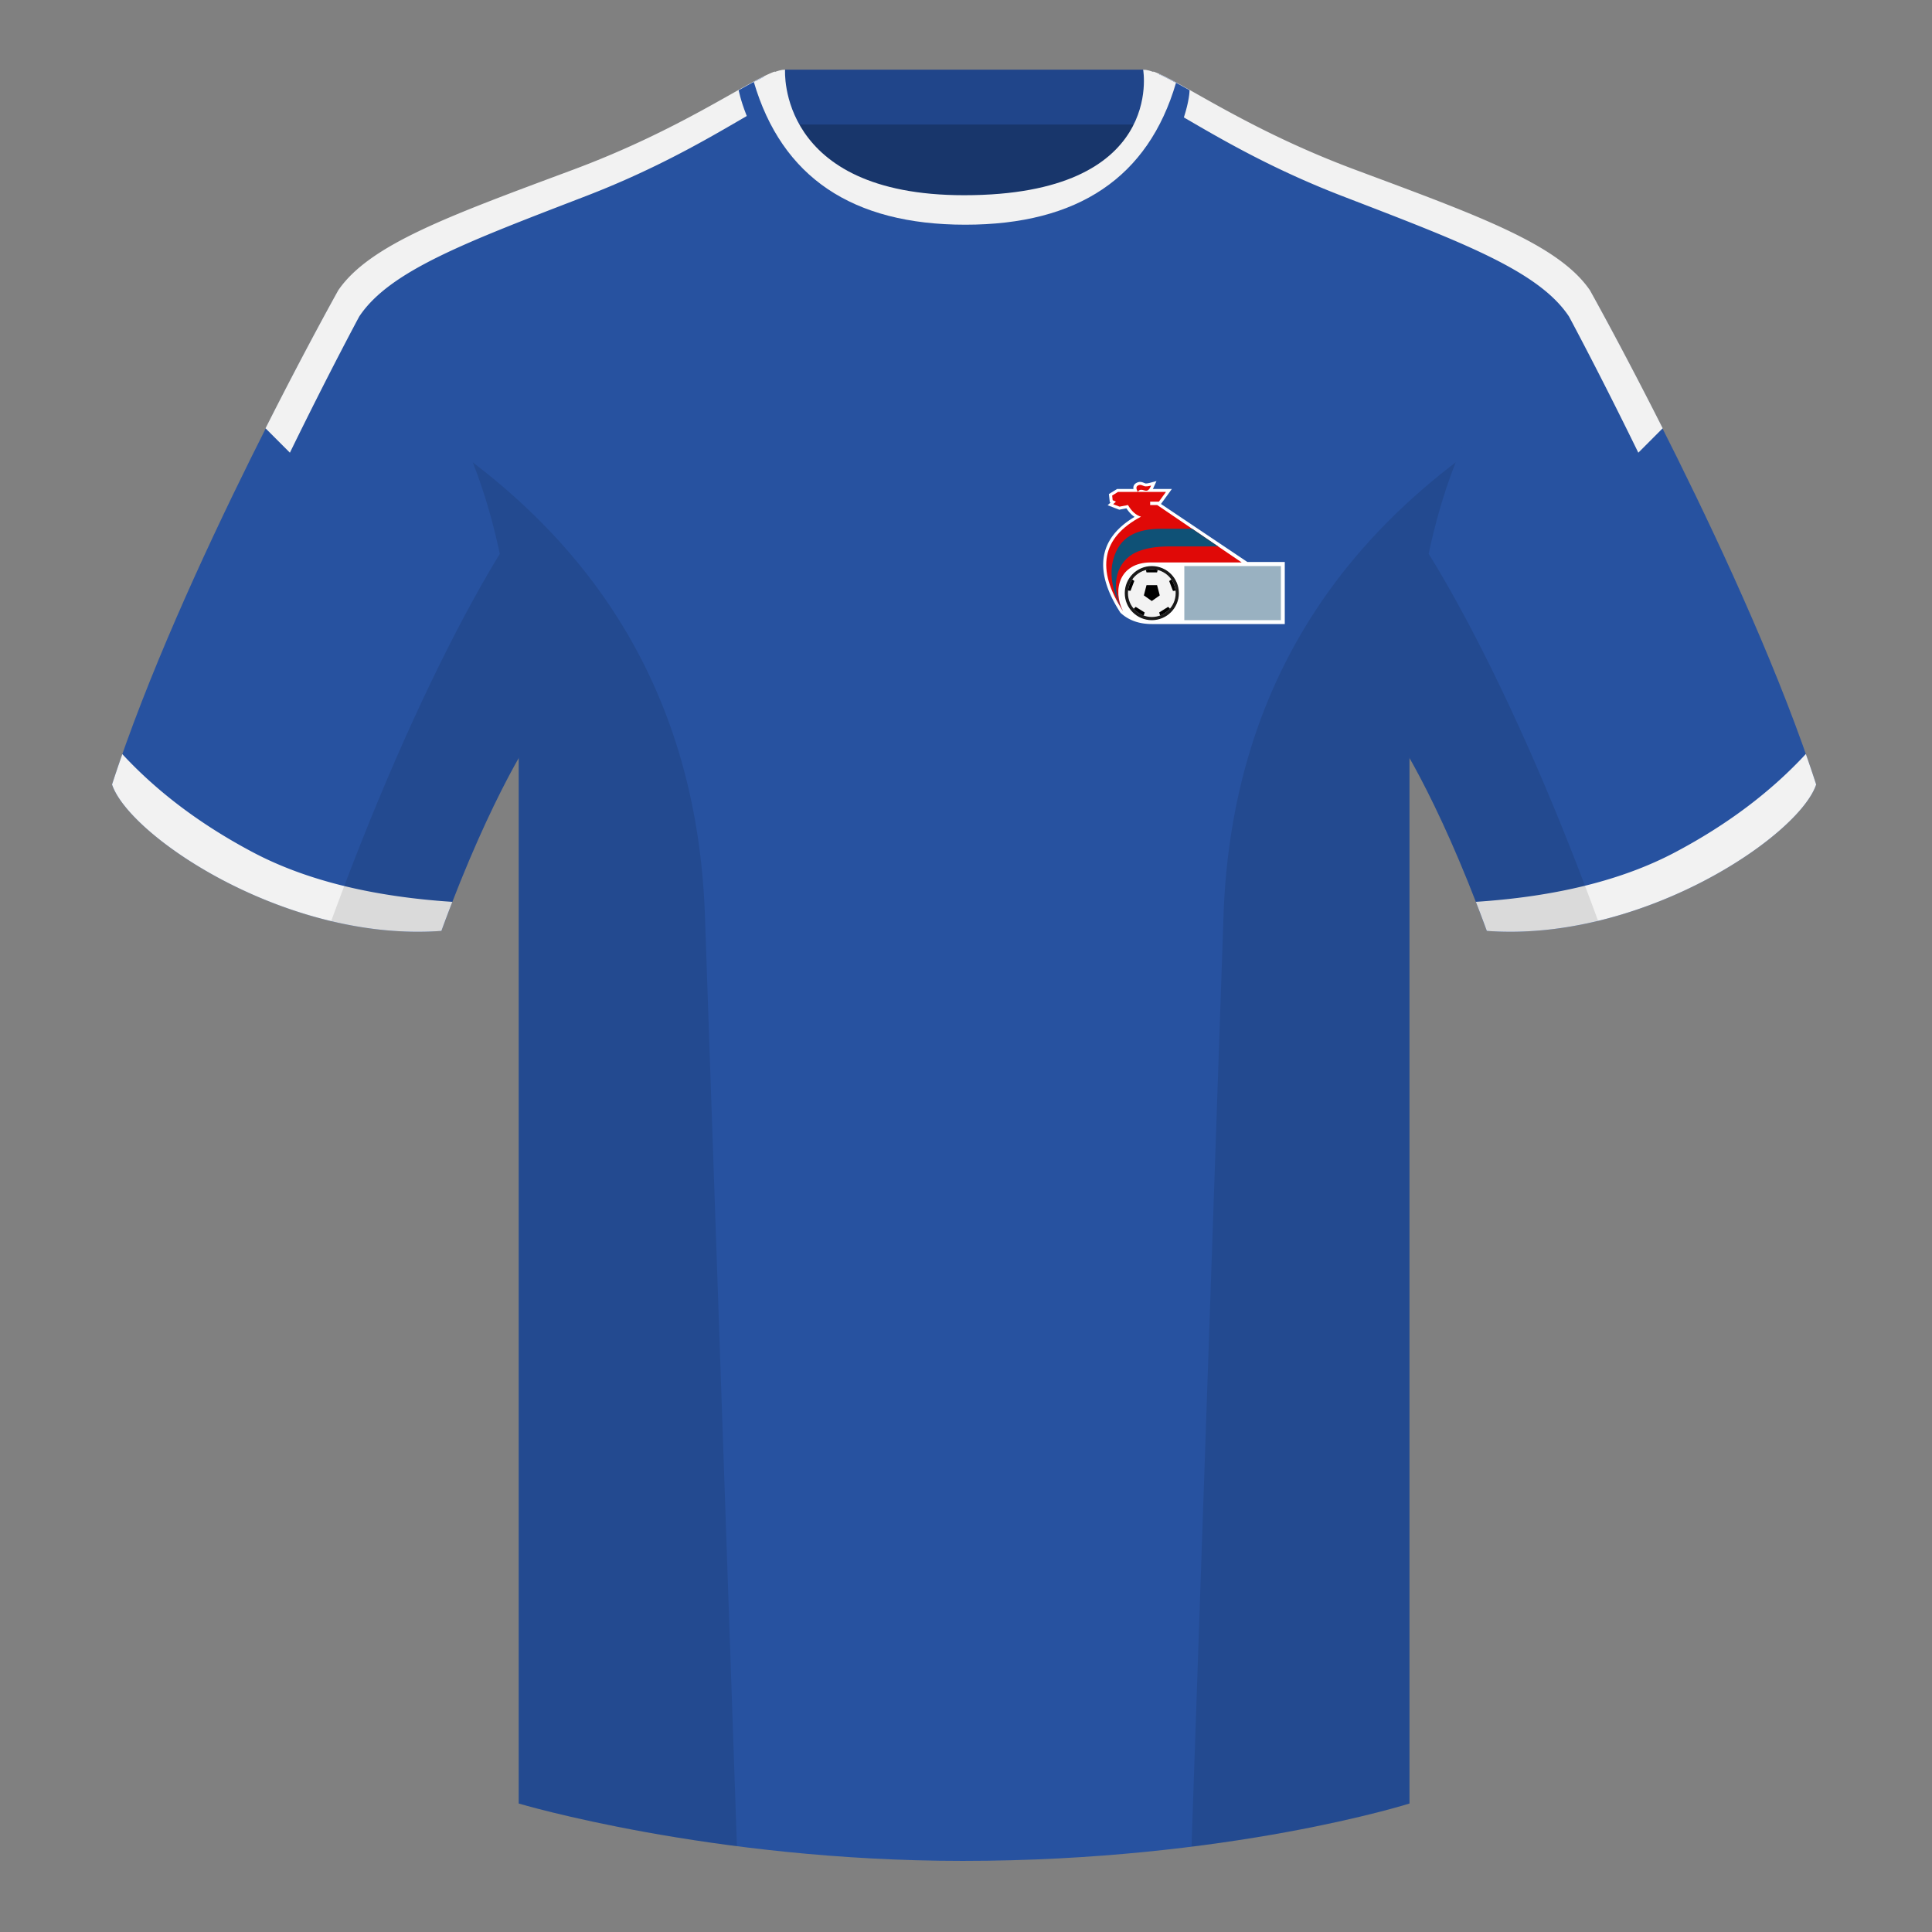
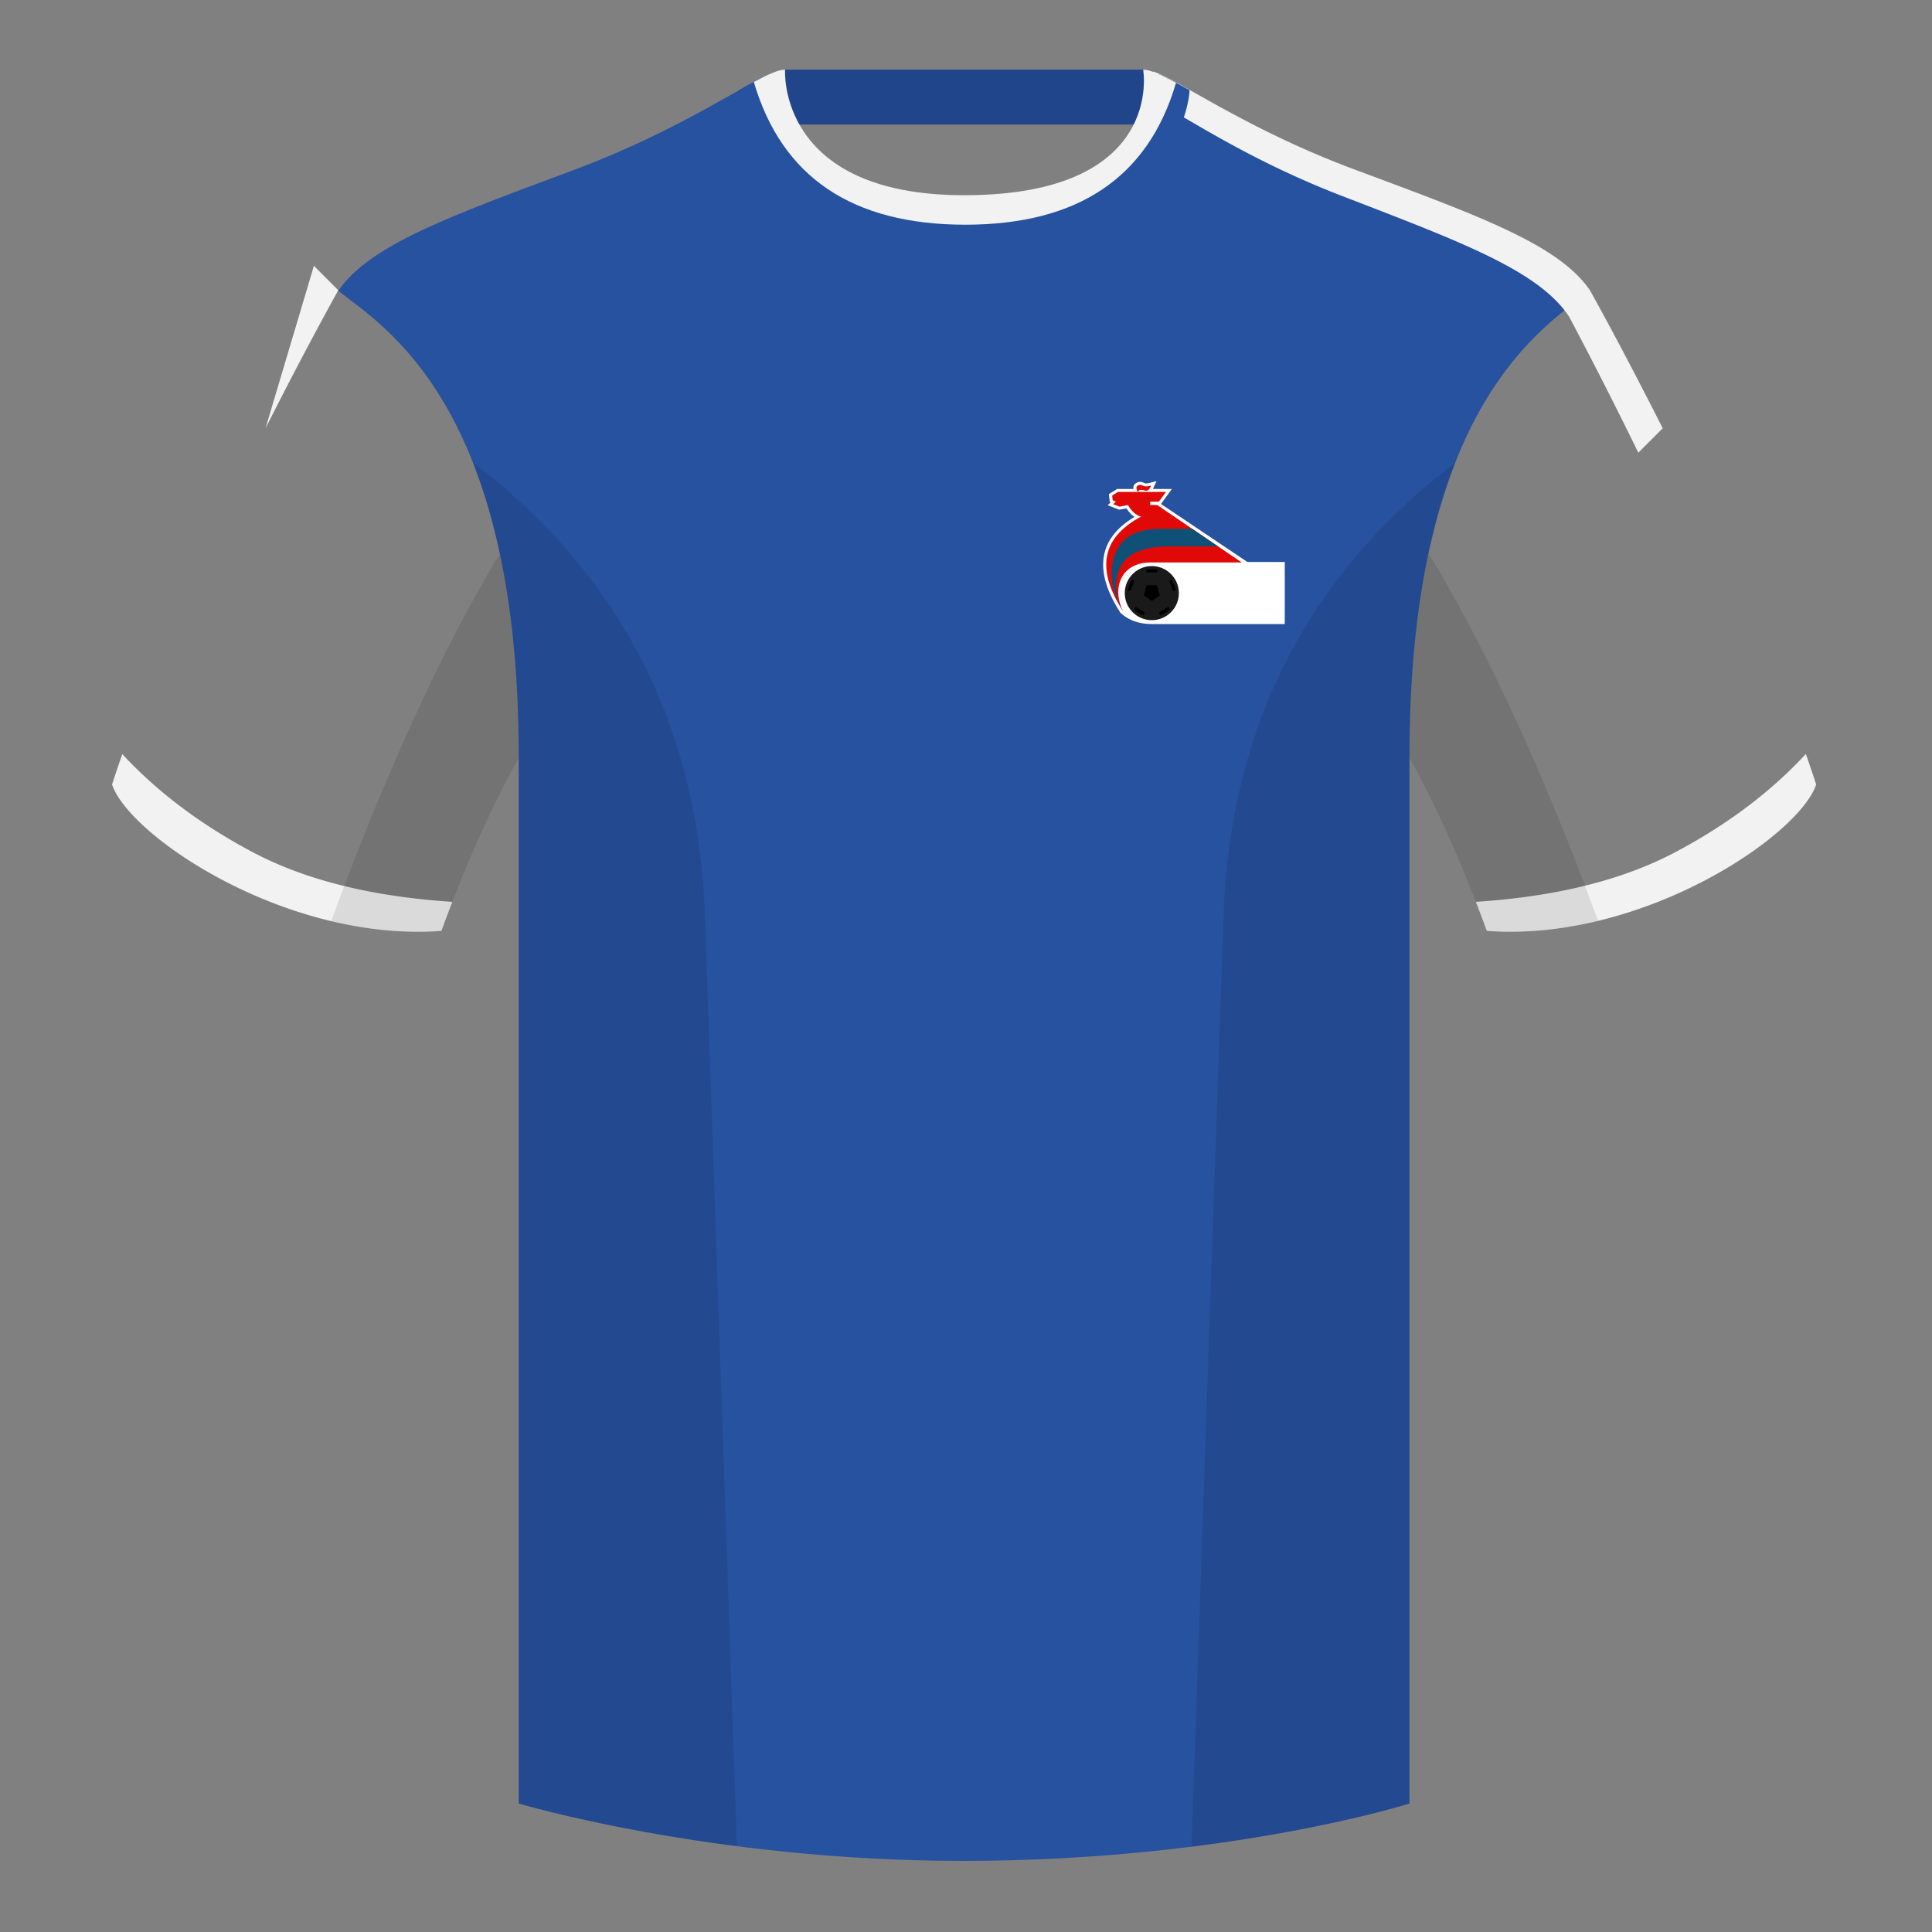
<svg xmlns="http://www.w3.org/2000/svg" width="500" height="500" viewBox="0 0 500 500">
  <rect x="0" y="0" width="500" height="500" fill="#808080" stroke="none" />
  <g fill="none" fill-rule="evenodd">
    <path d="M0 0h500v500H0z" />
-     <path fill="#18366B" d="M203.003 109.223h93.643V21.928h-93.643z" />
    <path fill="#20458A" d="M202.864 32.228h93.459v-14.2h-93.459z" />
-     <path d="M87.547 75.258s-40.763 72.8-58.547 127.77c4.445 13.375 45.208 40.86 85.232 37.885 13.34-36.4 24.46-52 24.46-52s2.963-95.085-51.144-113.655m323.925 0s40.763 72.8 58.547 127.77c-4.445 13.375-45.208 40.86-85.232 37.885-13.34-36.4-24.46-52-24.46-52s-2.963-95.085 51.144-113.655" fill="#2752A0" />
    <path d="M249.511 57.703c-50.082 0-47.798-39.469-48.743-39.14-7.516 2.619-24.133 14.937-52.438 25.495-31.873 11.885-52.626 19.315-60.782 31.2 11.115 8.915 46.694 28.97 46.694 120.345v271.14s49.658 14.855 114.885 14.855c68.929 0 115.648-14.855 115.648-14.855v-271.14c0-91.375 35.58-111.43 46.699-120.345-8.157-11.885-28.91-19.315-60.782-31.2-28.36-10.577-44.982-22.919-52.478-25.511-.927-.318 4.177 39.156-48.703 39.156z" fill="#2752A0" />
-     <path d="M467.353 195.129c.936 2.667 1.827 5.303 2.667 7.899-4.445 13.375-45.208 40.86-85.232 37.885a426.424 426.424 0 00-2.835-7.52c20.795-1.358 37.993-5.637 51.594-12.837 13.428-7.109 24.697-15.585 33.806-25.428zm-435.698.036c9.103 9.828 20.361 18.291 33.772 25.392 13.611 7.206 30.824 11.486 51.639 12.84a426.42 426.42 0 00-2.834 7.517c-40.025 2.975-80.787-24.51-85.232-37.885.836-2.585 1.723-5.209 2.655-7.864zm37.063-84.329C79.357 89.744 87.547 75.117 87.547 75.117v-.001c8.157-11.885 28.91-19.315 60.782-31.2 28.008-10.447 44.571-22.617 52.198-25.409.186.63.31 3.354 1.131 7.092-7.519 3.04-23.337 14.847-49.942 25.114-30.81 11.885-50.865 19.315-58.747 31.2 0 0-7.812 14.495-17.944 35.245l-6.308-6.322zm361.586 0l-6.308 6.322c-10.132-20.75-17.944-35.245-17.944-35.245-7.882-11.885-27.937-19.315-58.747-31.2-26.605-10.267-42.423-22.075-49.942-25.114.82-3.738.945-6.462 1.13-7.092 7.627 2.792 24.19 14.962 52.198 25.409 31.873 11.885 52.626 19.315 60.782 31.2v.001s8.19 14.627 18.83 35.72z" fill="#F2F2F2" />
+     <path d="M467.353 195.129c.936 2.667 1.827 5.303 2.667 7.899-4.445 13.375-45.208 40.86-85.232 37.885a426.424 426.424 0 00-2.835-7.52c20.795-1.358 37.993-5.637 51.594-12.837 13.428-7.109 24.697-15.585 33.806-25.428zm-435.698.036c9.103 9.828 20.361 18.291 33.772 25.392 13.611 7.206 30.824 11.486 51.639 12.84a426.42 426.42 0 00-2.834 7.517c-40.025 2.975-80.787-24.51-85.232-37.885.836-2.585 1.723-5.209 2.655-7.864zm37.063-84.329C79.357 89.744 87.547 75.117 87.547 75.117v-.001l-6.308-6.322zm361.586 0l-6.308 6.322c-10.132-20.75-17.944-35.245-17.944-35.245-7.882-11.885-27.937-19.315-58.747-31.2-26.605-10.267-42.423-22.075-49.942-25.114.82-3.738.945-6.462 1.13-7.092 7.627 2.792 24.19 14.962 52.198 25.409 31.873 11.885 52.626 19.315 60.782 31.2v.001s8.19 14.627 18.83 35.72z" fill="#F2F2F2" />
    <path d="M307.852 23.345c-3.137-1.761-5.738-3.187-7.824-4.121-1.753-.785 1.698 34.119-50.519 34.119-48.52 0-49.505-34.649-51.944-33.445-1.81.893-3.938 2.067-6.394 3.447 0 0 7.368 40.38 58.403 40.38 51.478 0 58.278-35.895 58.278-40.38z" fill="#2752A0" />
    <path d="M195.09 21.208c3.689-1.982 6.365-3.181 8.086-3.181 0 0-2.185 32.495 46.335 32.495 52.217 0 46.335-32.495 46.335-32.495 1.785 0 4.597 1.29 8.504 3.405-7.175 24.48-25.349 36.721-54.523 36.721-29.263 0-47.509-12.315-54.738-36.945z" fill="#F2F2F2" />
    <path d="M413.584 238.323c-9.288 2.238-19.065 3.316-28.798 2.593-8.198-22.369-15.557-36.883-20.013-44.748v270.577s-21.102 6.71-55.866 11.11c-.182-.02-.363-.04-.544-.06 1.881-54.795 5.722-166.47 8.276-240.705 2.055-59.755 31.085-95.29 60.099-117.44-2.675 6.781-5.071 14.606-6.999 23.667 7.354 11.851 24.436 42.069 43.831 94.964.005.014.01.028.014.041zM190.717 477.795c-34.248-4.401-56.476-11.051-56.476-11.051V196.172c-4.456 7.867-11.814 22.379-20.01 44.743-9.633.716-19.309-.332-28.511-2.524a1.113 1.113 0 01.02-.097c19.377-52.847 36.305-83.066 43.61-94.944-1.929-9.075-4.328-16.912-7.006-23.701 29.014 22.15 58.044 57.685 60.099 117.44 2.554 74.235 6.396 185.91 8.276 240.705h-.002z" fill-opacity=".1" fill="#000" />
    <path d="M297.688 124.932l1.609-.432-.783 1.735a5.505 5.505 0 01-.137.278l-.022.04 4.917 0-2.817 3.874 22.356 15.007h9.687V161.5h-34.414c-3.315 0-6.021-.976-8.12-2.928-6.859-10.581-5.813-18.856 3.146-24.485l.274-.17.244-.148-.136-.092c-.598-.42-1.147-.973-1.648-1.654l-.186-.262-.14-.208-1.847.357-3.019-1.154.772-.715-.213-.097-.227-2.085 2.111-1.308h4.243c-.105-.655.11-1.201.724-1.545.688-.385 1.196-.357 1.924-.073l.296.121c.053.021.09.034.128.046.149.046.537.016 1.117-.128l.163-.042z" fill="#FFF" fill-rule="nonzero" />
-     <path fill="#003D64" opacity=".4" d="M306.5 146.5h25v14h-25z" />
    <path d="M299.483 130.701h-1.825v-.872h2.262l1.829-2.516h-7.286c.207-.373.5-.56.881-.56.571 0 .94.339 1.509.22.569-.12.916-1.012 1.05-1.309-.809.217-1.39.271-1.742.161-.528-.165-.991-.556-1.697-.161-.471.263-.471.813 0 1.649h-5.134l-1.505.932.131 1.2.842.385-.712.658 1.658.634 2.172-.42c.943 1.623 2.068 2.627 3.376 3.014-10.168 5.403-11.718 13.556-4.651 24.458-2.765-5.353-1.058-12.617 7.209-12.617h23.495l-21.861-14.854z" fill="#E00907" />
    <path d="M308.519 136.841l6.726 4.57-12.575 0c-3.145 0-6.679.392-9.313 1.866l-.289.168c-4.442 2.692-5.679 8.766-2.426 14.727-2.759-4.905-3.603-9.359-2.53-13.364 1.585-5.914 5.999-7.906 12.228-7.966l.293-.001 7.886-0z" fill="#0F5176" />
    <g transform="translate(291.089 146.5)">
      <circle fill="#1A1A1A" cx="7" cy="7" r="7" />
-       <circle fill="#F3F3F3" cx="7" cy="7" r="6.176" />
      <path fill="#000" d="M4.941 7.59l2.051 1.453L9.059 7.59 8.36 4.941H5.625zM7 .824c.526 0 1.036.066 1.523.189l-.163.618H5.625l-.159-.615A6.188 6.188 0 017 .824zm-4.17 9.729L5.15 12.002l-.25.808a6.187 6.187 0 01-2.577-1.776l.508-.482zm8.394 0l.477.453a6.189 6.189 0 01-2.551 1.786l-.245-.79 2.32-1.449zm.844-7.082a6.142 6.142 0 011.074 2.889l-.667.073-.98-2.554.573-.408zm-10.135-.005l.536.383-.98 2.553-.631-.068a6.142 6.142 0 011.075-2.868z" />
    </g>
  </g>
</svg>